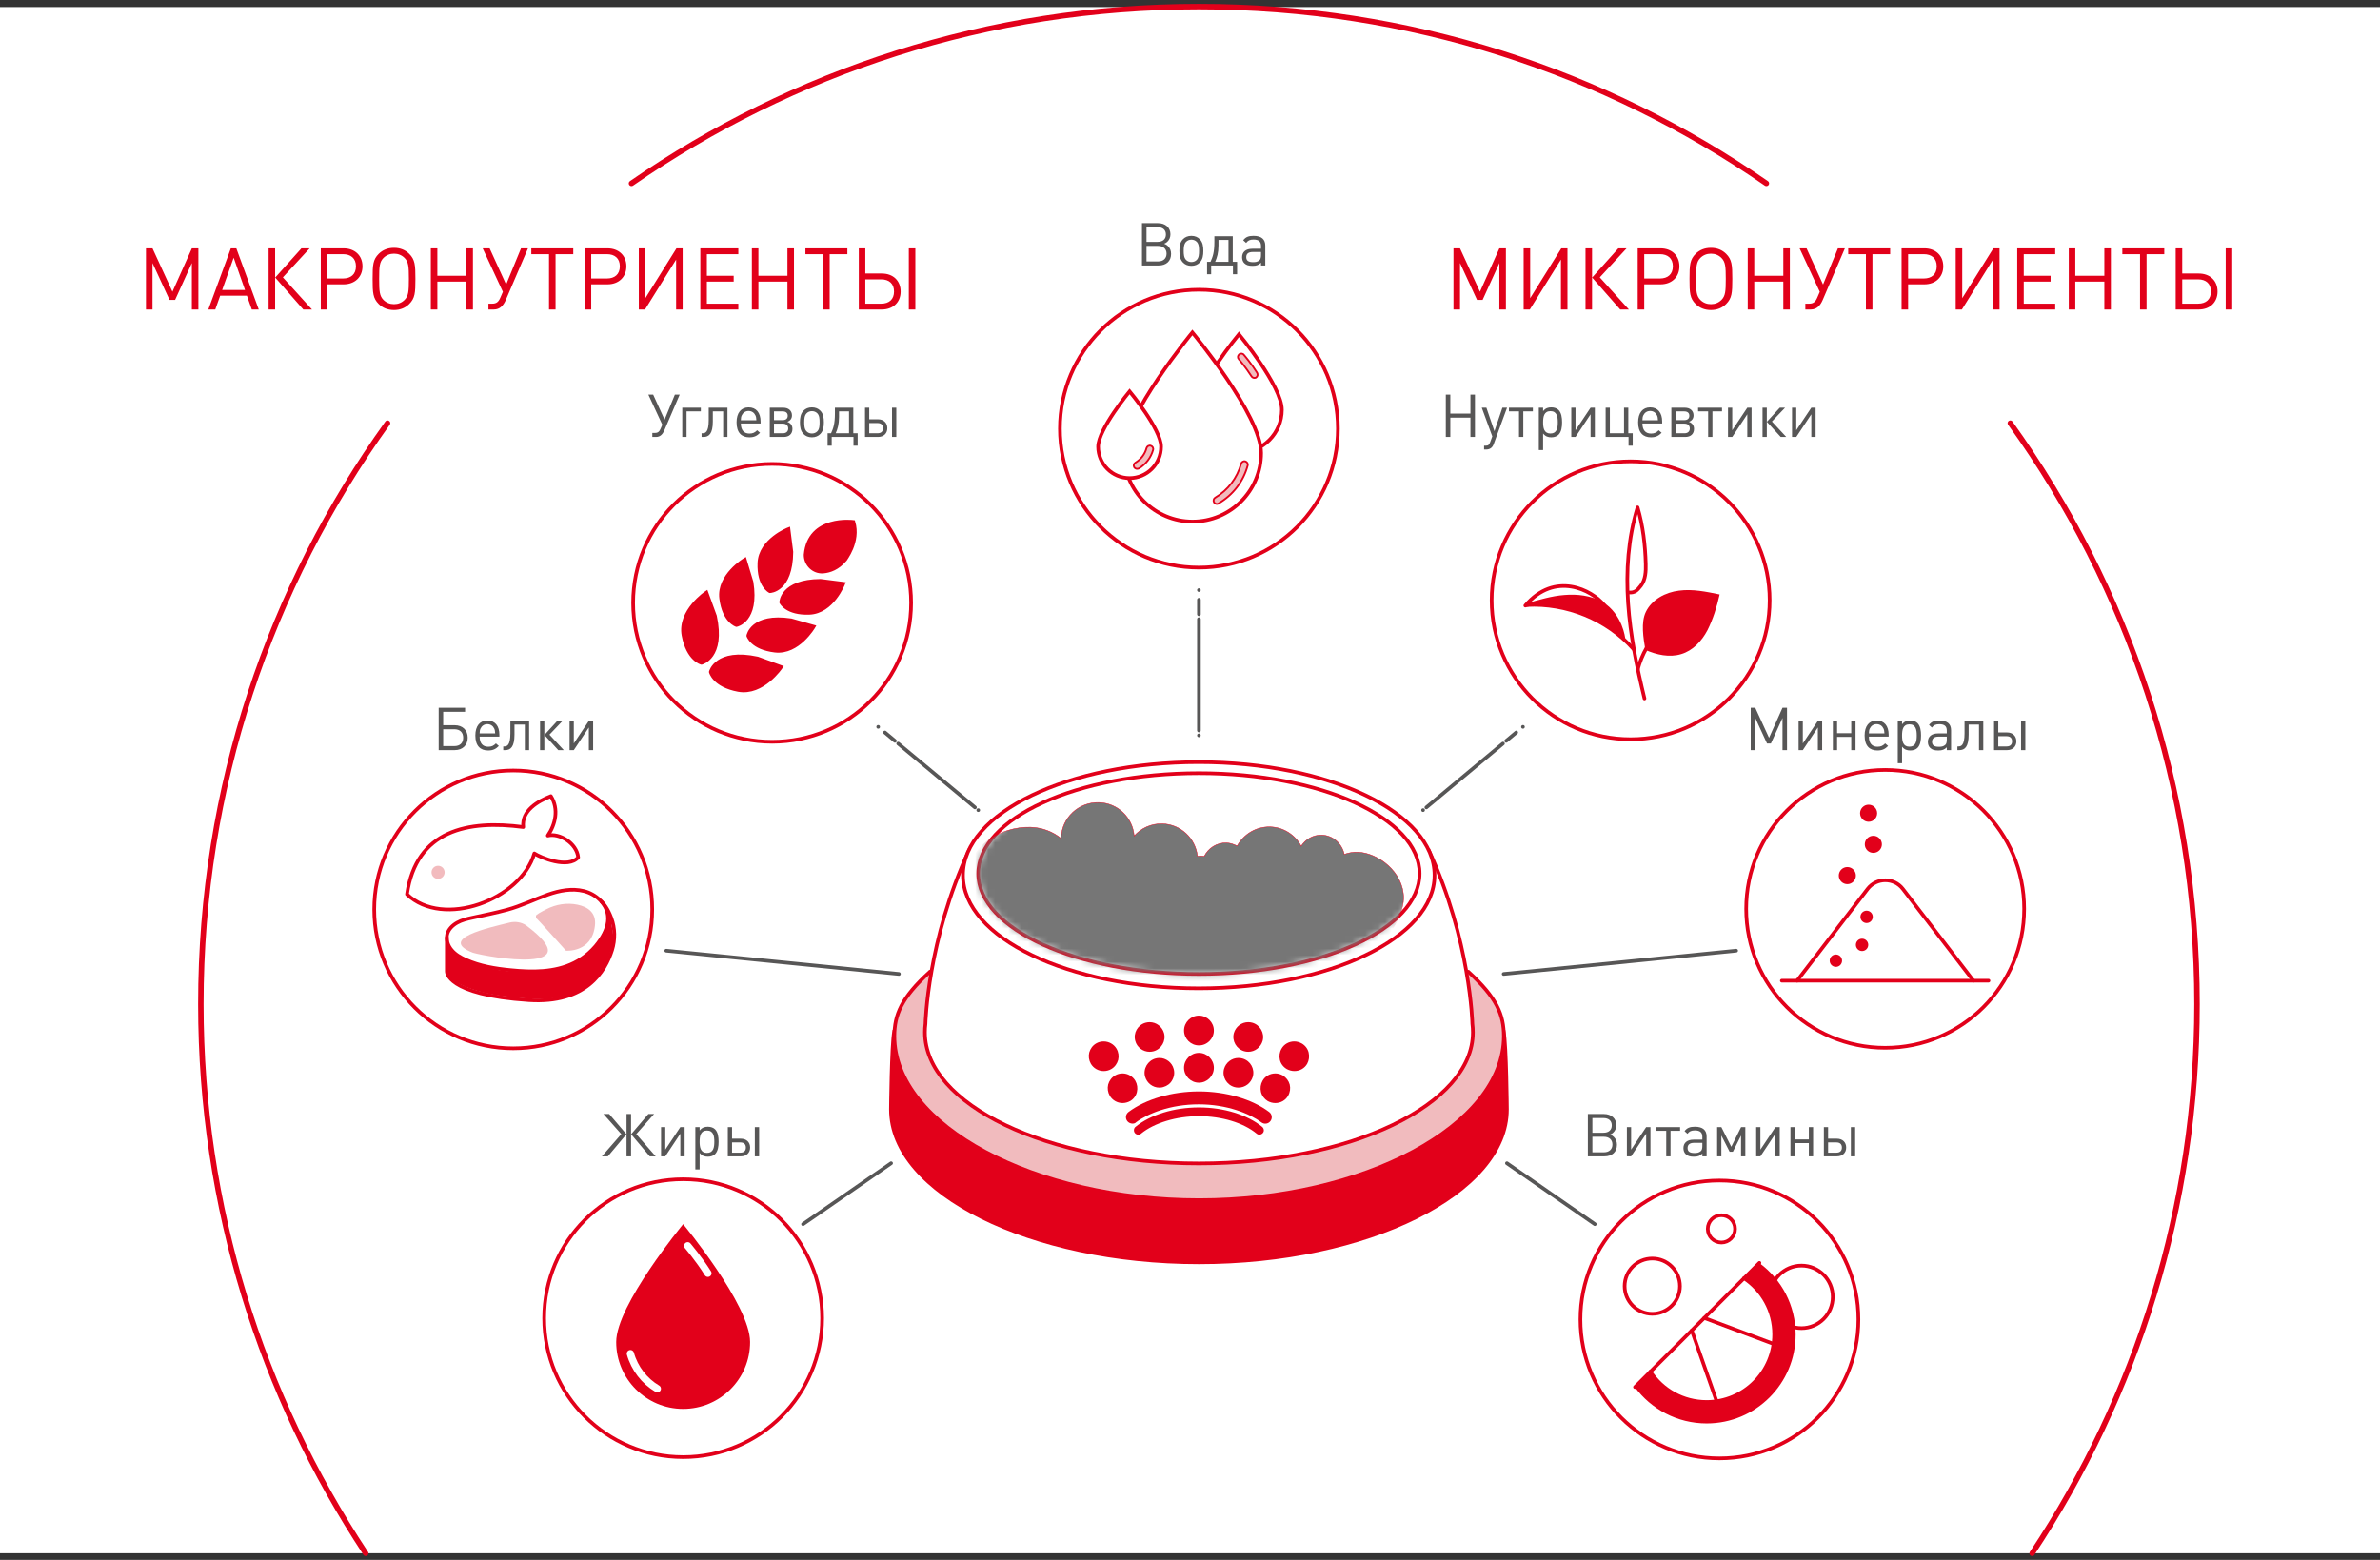
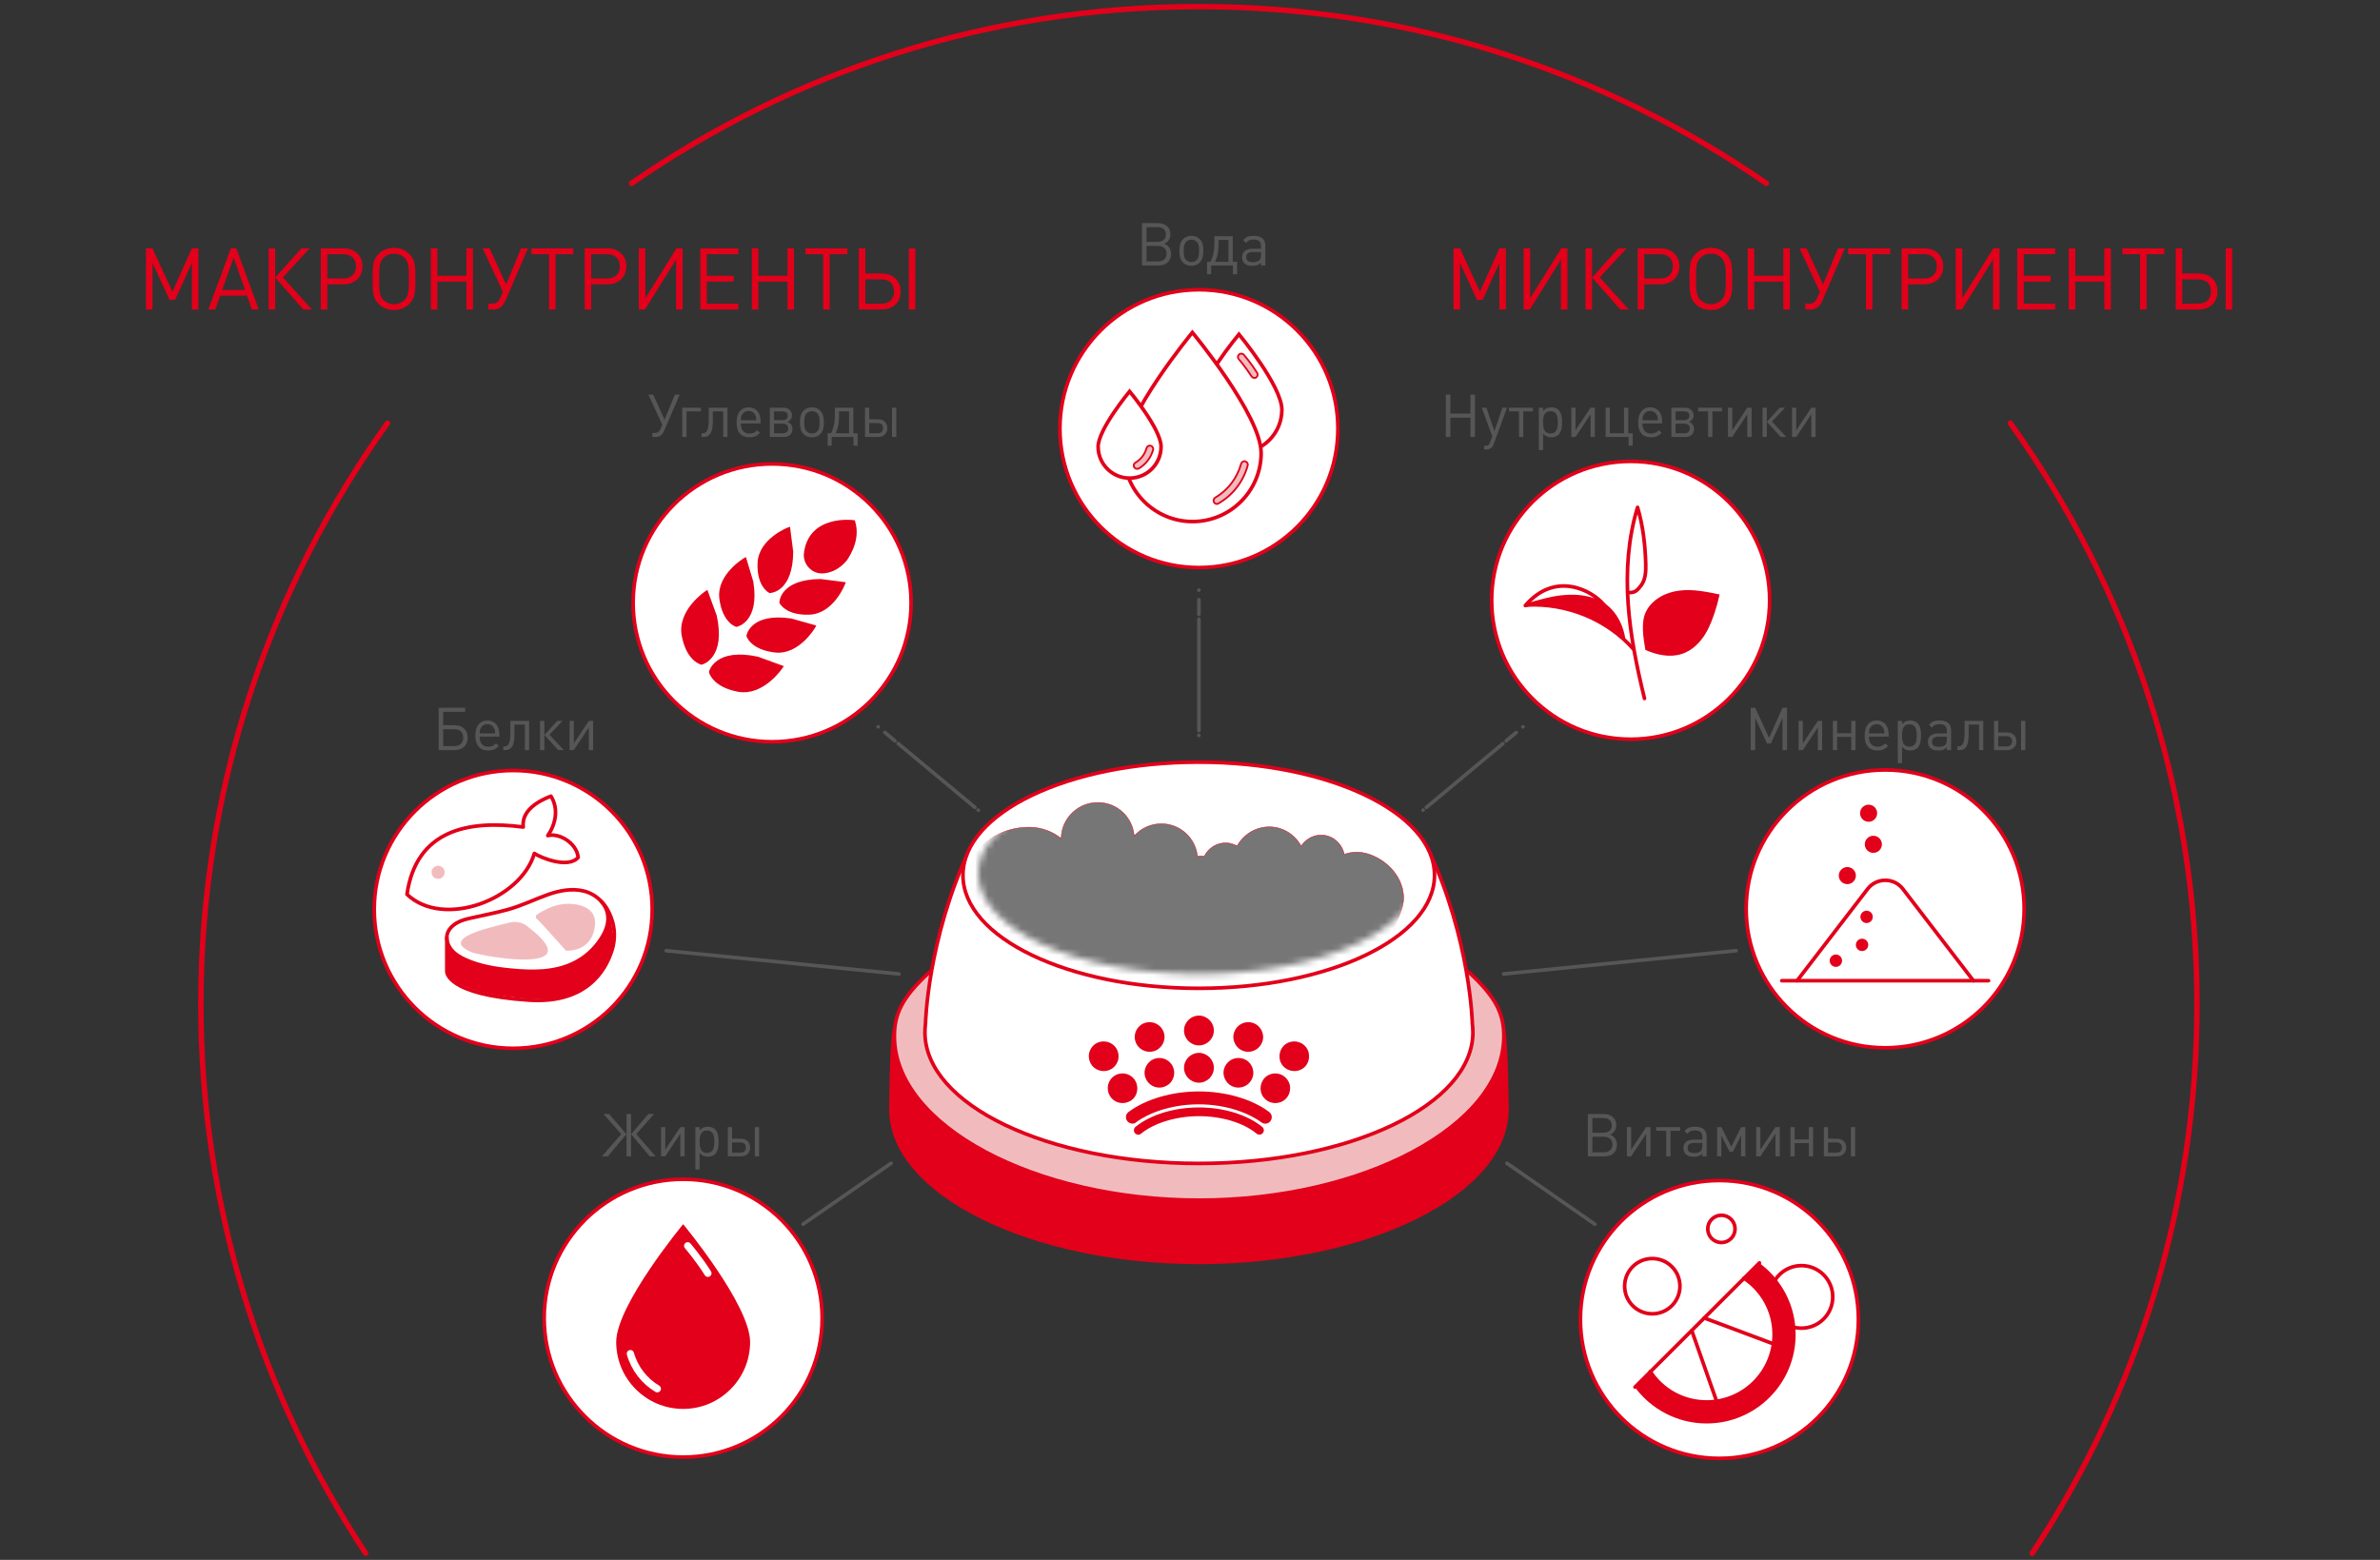
<svg xmlns="http://www.w3.org/2000/svg" width="360" height="236" viewBox="0 0 360 236" fill="none">
  <rect x="0" y="0" width="360" height="236" fill="#333333" stroke="none" />
-   <rect y="1.067" width="360" height="233.926" fill="white" />
  <path d="M181.349 85.869C192.96 85.869 202.373 76.459 202.373 64.851C202.373 53.243 192.96 43.834 181.349 43.834C169.737 43.834 160.324 53.243 160.324 64.851C160.324 76.459 169.737 85.869 181.349 85.869Z" fill="white" stroke="#E2001A" stroke-width="0.55" stroke-miterlimit="10" />
  <path d="M193.897 61.99C193.897 65.566 191.008 68.482 187.403 68.482C183.798 68.482 180.908 65.593 180.908 61.99C180.908 58.386 187.403 50.573 187.403 50.573C187.403 50.573 193.897 58.413 193.897 61.99Z" fill="white" stroke="#E2001A" stroke-width="0.55" stroke-miterlimit="10" />
  <path d="M184.927 66.501C183.661 65.759 182.725 64.548 182.312 63.118" stroke="white" stroke-width="0.069" stroke-miterlimit="10" stroke-linecap="round" />
  <path d="M189.742 57.175C189.576 57.175 189.411 57.093 189.301 56.928C188.476 55.635 187.402 54.342 187.375 54.342C187.182 54.122 187.21 53.819 187.43 53.626C187.65 53.434 187.98 53.461 188.145 53.681C188.2 53.736 189.301 55.029 190.154 56.405C190.292 56.653 190.237 56.955 189.989 57.12C189.934 57.148 189.824 57.175 189.742 57.175Z" fill="#F2BBBE" stroke="#E2001A" stroke-width="0.275" stroke-miterlimit="10" />
  <path d="M170.012 68.537C170.012 74.259 174.662 78.909 180.386 78.909C186.11 78.909 190.761 74.259 190.761 68.537C190.761 62.815 180.359 50.298 180.359 50.298C180.359 50.298 170.012 62.815 170.012 68.537Z" fill="white" stroke="white" stroke-width="0.275" stroke-miterlimit="10" />
  <path d="M170.012 68.537C170.012 74.259 174.662 78.909 180.386 78.909C186.11 78.909 190.761 74.259 190.761 68.537C190.761 62.815 180.359 50.298 180.359 50.298C180.359 50.298 170.012 62.815 170.012 68.537Z" fill="white" stroke="#E2001A" stroke-width="0.55" stroke-miterlimit="10" />
  <path d="M184.072 76.241C183.907 76.241 183.742 76.158 183.632 75.993C183.494 75.746 183.577 75.443 183.797 75.305C185.751 74.15 187.127 72.334 187.732 70.161C187.815 69.886 188.09 69.721 188.365 69.803C188.64 69.886 188.805 70.161 188.723 70.436C188.062 72.857 186.494 74.893 184.32 76.158C184.265 76.213 184.155 76.241 184.072 76.241Z" fill="#F2BBBE" stroke="#E2001A" stroke-width="0.275" stroke-miterlimit="10" />
-   <path d="M166.104 67.576C166.104 70.189 168.222 72.335 170.864 72.335C173.479 72.335 175.625 70.216 175.625 67.576C175.625 64.934 170.864 59.212 170.864 59.212C170.864 59.212 166.104 64.962 166.104 67.576Z" fill="white" stroke="white" stroke-width="0.275" stroke-miterlimit="10" />
  <path d="M166.104 67.576C166.104 70.189 168.222 72.335 170.864 72.335C173.479 72.335 175.625 70.216 175.625 67.576C175.625 64.934 170.864 59.212 170.864 59.212C170.864 59.212 166.104 64.962 166.104 67.576Z" fill="white" stroke="#E2001A" stroke-width="0.55" stroke-miterlimit="10" />
  <path d="M171.993 70.931C171.828 70.931 171.663 70.849 171.553 70.684C171.415 70.436 171.498 70.134 171.745 69.996C172.571 69.501 173.176 68.731 173.424 67.795C173.506 67.52 173.782 67.355 174.057 67.438C174.332 67.52 174.497 67.795 174.415 68.07C174.084 69.253 173.314 70.244 172.268 70.876C172.186 70.904 172.103 70.931 171.993 70.931Z" fill="#F2BBBE" stroke="#E2001A" stroke-width="0.275" stroke-miterlimit="10" />
  <path d="M116.792 112.224C128.403 112.224 137.816 102.814 137.816 91.206C137.816 79.598 128.403 70.188 116.792 70.188C105.18 70.188 95.768 79.598 95.768 91.206C95.768 102.814 105.18 112.224 116.792 112.224Z" fill="white" stroke="#E2001A" stroke-width="0.55" stroke-miterlimit="10" />
  <path d="M106.857 89.664C106.857 89.664 102.701 92.443 103.389 96.129C104.077 99.816 106.114 100.283 106.114 100.283C106.114 100.283 109.499 99.458 108.15 93.213L106.857 89.664Z" fill="#E2001A" stroke="#E2001A" stroke-width="0.55" stroke-miterlimit="10" />
  <path d="M112.662 84.685C112.662 84.685 108.644 87.079 109.084 90.545C109.525 94.011 111.396 94.561 111.396 94.561C111.396 94.561 114.616 93.956 113.68 88.069L112.662 84.685Z" fill="#E2001A" stroke="#E2001A" stroke-width="0.55" stroke-miterlimit="10" />
  <path d="M119.268 80.064C119.268 80.064 115.003 81.715 114.865 85.181C114.728 88.62 116.461 89.445 116.461 89.445C116.461 89.445 119.653 89.39 119.708 83.503L119.268 80.064Z" fill="#E2001A" stroke="#E2001A" stroke-width="0.55" stroke-miterlimit="10" />
  <path d="M118.138 100.917C118.138 100.917 115.358 105.071 111.671 104.383C107.983 103.696 107.516 101.66 107.516 101.66C107.516 101.66 108.341 98.276 114.588 99.624L118.138 100.917Z" fill="#E2001A" stroke="#E2001A" stroke-width="0.55" stroke-miterlimit="10" />
  <path d="M123.065 94.81C123.065 94.81 120.726 98.854 117.231 98.442C113.736 98.029 113.186 96.186 113.186 96.186C113.186 96.186 113.736 92.967 119.652 93.847L123.065 94.81Z" fill="#E2001A" stroke="#E2001A" stroke-width="0.55" stroke-miterlimit="10" />
  <path d="M127.55 88.316C127.55 88.316 125.899 92.581 122.431 92.718C118.992 92.856 118.166 91.122 118.166 91.122C118.166 91.122 118.221 87.931 124.11 87.876L127.55 88.316Z" fill="#E2001A" stroke="#E2001A" stroke-width="0.55" stroke-miterlimit="10" />
  <path d="M129.091 78.964C129.091 78.964 122.376 78.056 121.854 83.943C121.854 85.401 123.064 86.584 124.523 86.474C125.541 86.391 126.724 85.951 127.798 84.713C127.798 84.686 129.999 81.962 129.091 78.964Z" fill="#E2001A" stroke="#E2001A" stroke-width="0.55" stroke-miterlimit="10" />
  <path d="M246.653 111.838C258.265 111.838 267.678 102.428 267.678 90.82C267.678 79.212 258.265 69.802 246.653 69.802C235.042 69.802 225.629 79.212 225.629 90.82C225.629 102.428 235.042 111.838 246.653 111.838Z" fill="white" stroke="#E2001A" stroke-width="0.55" stroke-miterlimit="10" />
  <path d="M248.745 105.675C247.589 100.943 246.598 96.129 246.268 91.26C245.938 86.39 246.268 81.438 247.699 76.762C248.525 79.568 248.855 82.429 248.937 85.345C248.965 86.473 248.91 87.683 248.222 88.591C247.644 89.334 247.286 89.719 246.351 89.636" stroke="#E2001A" stroke-width="0.55" stroke-miterlimit="10" stroke-linecap="round" stroke-linejoin="round" />
  <path d="M248.882 98.33C248.58 96.541 248.167 94.176 248.965 92.552C249.873 90.682 251.937 89.609 253.973 89.361C256.01 89.086 258.101 89.526 260.11 89.939C259.725 91.727 259.092 93.735 258.266 95.359C257.413 96.982 256.065 98.44 254.303 98.962C252.515 99.513 250.588 99.072 248.882 98.33Z" fill="#E2001A" />
-   <path d="M247.727 101.273C248.937 96.761 252.57 92.745 257 91.232" stroke="#E2001A" stroke-width="0.55" stroke-miterlimit="10" stroke-linecap="round" stroke-linejoin="round" />
  <path d="M254.113 95.771C252.847 95.303 251.361 95.496 250.232 96.266" stroke="#E2001A" stroke-width="0.55" stroke-miterlimit="10" stroke-linecap="round" stroke-linejoin="round" />
  <path d="M245.554 96.596C245.554 96.596 245.196 93.102 242.252 91.287C240.545 90.379 238.564 90.131 236.665 90.296C234.739 90.434 232.84 91.039 230.969 91.534C230.941 91.507 238.784 90.351 245.554 96.596Z" fill="#E2001A" />
  <path d="M245.554 96.596C245.554 96.596 245.196 93.102 242.251 91.287C240.545 90.379 238.564 90.131 236.665 90.296C234.739 90.434 232.84 91.039 230.969 91.534" stroke="#E2001A" stroke-width="0.55" stroke-miterlimit="10" stroke-linecap="round" stroke-linejoin="round" />
  <path d="M230.914 91.534C236.968 91.204 243.077 93.68 247.095 98.219" stroke="#E2001A" stroke-width="0.55" stroke-miterlimit="10" stroke-linecap="round" stroke-linejoin="round" />
  <path d="M230.721 91.617C235.206 86.362 240.793 89.251 242.636 91.534" stroke="#E2001A" stroke-width="0.55" stroke-miterlimit="10" stroke-linecap="round" stroke-linejoin="round" />
  <path d="M260.081 220.64C271.692 220.64 281.105 211.23 281.105 199.622C281.105 188.015 271.692 178.605 260.081 178.605C248.47 178.605 239.057 188.015 239.057 199.622C239.057 211.23 248.47 220.64 260.081 220.64Z" fill="white" stroke="#E2001A" stroke-width="0.55" stroke-miterlimit="10" />
  <path d="M272.491 200.942C275.105 200.942 277.224 198.824 277.224 196.211C277.224 193.597 275.105 191.479 272.491 191.479C269.877 191.479 267.758 193.597 267.758 196.211C267.758 198.824 269.877 200.942 272.491 200.942Z" stroke="#E2001A" stroke-width="0.55" stroke-miterlimit="10" stroke-linecap="round" stroke-linejoin="round" />
  <path d="M266.134 191.095L263.794 193.406C266.546 195.249 268.363 198.357 268.363 201.906C268.363 207.546 263.794 212.14 258.153 212.14C254.576 212.14 251.439 210.297 249.622 207.546L247.283 209.857C249.732 213.185 253.695 215.359 258.153 215.359C265.583 215.359 271.61 209.334 271.61 201.906C271.61 197.477 269.463 193.543 266.134 191.095Z" fill="#E2001A" />
  <path d="M249.621 207.519C251.437 210.297 254.574 212.113 258.152 212.113C263.793 212.113 268.361 207.546 268.361 201.879C268.361 198.331 266.545 195.194 263.793 193.379" stroke="#E2001A" stroke-width="0.55" stroke-miterlimit="10" stroke-linecap="round" stroke-linejoin="round" />
  <path d="M255.896 201.302L259.667 212.031" stroke="#E2001A" stroke-width="0.55" stroke-miterlimit="10" stroke-linecap="round" stroke-linejoin="round" />
  <path d="M257.795 199.404L268.004 203.228" stroke="#E2001A" stroke-width="0.55" stroke-miterlimit="10" stroke-linecap="round" stroke-linejoin="round" />
  <path d="M266.133 191.068L247.311 209.858" stroke="#E2001A" stroke-width="0.55" stroke-miterlimit="10" stroke-linecap="round" stroke-linejoin="round" />
  <path d="M249.925 198.77C252.235 198.77 254.108 196.898 254.108 194.588C254.108 192.279 252.235 190.407 249.925 190.407C247.615 190.407 245.742 192.279 245.742 194.588C245.742 196.898 247.615 198.77 249.925 198.77Z" stroke="#E2001A" stroke-width="0.55" stroke-miterlimit="10" stroke-linecap="round" stroke-linejoin="round" />
  <path d="M260.382 187.986C261.522 187.986 262.446 187.062 262.446 185.922C262.446 184.783 261.522 183.859 260.382 183.859C259.242 183.859 258.318 184.783 258.318 185.922C258.318 187.062 259.242 187.986 260.382 187.986Z" stroke="#E2001A" stroke-width="0.55" stroke-miterlimit="10" stroke-linecap="round" stroke-linejoin="round" />
  <path d="M77.632 158.605C89.243 158.605 98.656 149.195 98.656 137.587C98.656 125.98 89.243 116.57 77.632 116.57C66.02 116.57 56.607 125.98 56.607 137.587C56.607 149.195 66.02 158.605 77.632 158.605Z" fill="white" stroke="#E2001A" stroke-width="0.55" stroke-miterlimit="10" />
  <path d="M80.824 129.115C78.787 136.13 67.037 140.531 61.56 135.304C62.964 125.566 70.807 124.025 79.145 125.126C78.87 122.65 81.347 121.219 83.328 120.449C84.566 122.402 84.016 124.74 82.86 126.419C84.594 125.978 87.236 127.546 87.456 129.72C85.915 131.48 81.759 129.747 80.824 129.115Z" fill="white" stroke="#E2001A" stroke-width="0.55" stroke-miterlimit="10" stroke-linecap="round" stroke-linejoin="round" />
  <path d="M67.752 143.255C67.752 143.255 67.697 147.904 67.807 147.876C67.917 147.849 70.284 149.995 76.008 150.682C81.732 151.37 90.483 152.746 92.849 142.127L92.299 138.495C92.299 138.495 90.537 144.135 87.621 145.318C86.988 146.666 73.558 149.224 67.752 143.255Z" fill="#E2001A" />
  <path d="M81.072 138.881C81.237 138.936 85.613 143.832 85.613 143.832C85.613 143.832 89.52 144.162 89.988 140.063C90.236 138 88.805 137.175 87.347 136.872C85.75 136.542 84.099 136.817 82.641 137.56C81.843 137.973 81.072 138.385 81.072 138.55C81.072 138.881 81.072 138.881 81.072 138.881Z" fill="#F1BBBE" />
  <path d="M71.522 144.135C66.211 142.044 73.889 140.366 77.109 139.569C77.962 139.376 78.842 139.513 79.558 139.981C89.547 147.464 74.027 144.878 71.522 144.135Z" fill="#F1BBBE" />
  <path d="M66.266 132.967C66.813 132.967 67.257 132.523 67.257 131.976C67.257 131.429 66.813 130.986 66.266 130.986C65.719 130.986 65.275 131.429 65.275 131.976C65.275 132.523 65.719 132.967 66.266 132.967Z" fill="#F2BBBE" />
  <path d="M71.412 138.853C70.641 139.018 69.843 139.211 69.155 139.596C68.468 139.981 67.835 140.586 67.642 141.357C67.449 142.182 67.752 143.09 68.33 143.75C68.88 144.41 69.651 144.85 70.449 145.208C72.595 146.171 74.934 146.556 77.246 146.776C80.493 147.106 83.933 147.134 86.85 145.676C88.474 144.878 89.877 143.612 90.868 142.099C91.583 141.026 92.106 139.761 91.941 138.496C91.721 136.68 90.097 135.249 88.308 134.809C86.52 134.369 84.648 134.727 82.915 135.332C80.823 136.075 78.842 137.065 76.696 137.643C74.962 138.11 73.173 138.468 71.412 138.853Z" stroke="#E2001A" stroke-width="0.55" stroke-miterlimit="10" />
  <path d="M67.588 141.741V146.968C67.588 146.968 67.368 150.489 80.027 151.314C88.612 151.864 91.557 146.968 92.575 143.749C93.07 142.153 93.043 140.448 92.465 138.88C91.942 137.477 91.419 136.844 90.897 136.321" stroke="#E2001A" stroke-width="0.55" stroke-miterlimit="10" />
  <path d="M285.153 158.523C296.765 158.523 306.178 149.113 306.178 137.505C306.178 125.897 296.765 116.487 285.153 116.487C273.542 116.487 264.129 125.897 264.129 137.505C264.129 149.113 273.542 158.523 285.153 158.523Z" fill="white" stroke="#E2001A" stroke-width="0.55" stroke-miterlimit="10" />
  <path d="M269.521 148.372H300.783" stroke="#E2001A" stroke-width="0.55" stroke-miterlimit="10" stroke-linecap="round" stroke-linejoin="round" />
  <path d="M271.832 148.371L282.509 134.479C283.858 132.746 286.472 132.746 287.82 134.479L298.498 148.371" stroke="#E2001A" stroke-width="0.55" stroke-miterlimit="10" stroke-linecap="round" stroke-linejoin="round" />
  <path d="M282.647 124.328C283.361 124.328 283.94 123.749 283.94 123.035C283.94 122.321 283.361 121.742 282.647 121.742C281.933 121.742 281.354 122.321 281.354 123.035C281.354 123.749 281.933 124.328 282.647 124.328Z" fill="#E2001A" />
  <path d="M283.364 129.032C284.078 129.032 284.657 128.453 284.657 127.739C284.657 127.025 284.078 126.446 283.364 126.446C282.649 126.446 282.07 127.025 282.07 127.739C282.07 128.453 282.649 129.032 283.364 129.032Z" fill="#E2001A" />
  <path d="M279.428 133.764C280.142 133.764 280.722 133.185 280.722 132.471C280.722 131.757 280.142 131.178 279.428 131.178C278.714 131.178 278.135 131.757 278.135 132.471C278.135 133.185 278.714 133.764 279.428 133.764Z" fill="#E2001A" />
  <path d="M282.344 139.65C282.861 139.65 283.279 139.231 283.279 138.715C283.279 138.198 282.861 137.78 282.344 137.78C281.827 137.78 281.408 138.198 281.408 138.715C281.408 139.231 281.827 139.65 282.344 139.65Z" fill="#E2001A" />
  <path d="M281.656 143.887C282.173 143.887 282.592 143.469 282.592 142.952C282.592 142.435 282.173 142.017 281.656 142.017C281.14 142.017 280.721 142.435 280.721 142.952C280.721 143.469 281.14 143.887 281.656 143.887Z" fill="#E2001A" />
  <path d="M277.695 146.281C278.212 146.281 278.631 145.862 278.631 145.346C278.631 144.829 278.212 144.41 277.695 144.41C277.179 144.41 276.76 144.829 276.76 145.346C276.76 145.862 277.179 146.281 277.695 146.281Z" fill="#E2001A" />
  <path d="M103.335 220.448C114.946 220.448 124.359 211.038 124.359 199.43C124.359 187.823 114.946 178.413 103.335 178.413C91.723 178.413 82.311 187.823 82.311 199.43C82.311 211.038 91.723 220.448 103.335 220.448Z" fill="white" stroke="#E2001A" stroke-width="0.55" stroke-miterlimit="10" />
  <path d="M113.461 203.035C113.461 208.619 108.92 213.158 103.334 213.158C97.748 213.158 93.207 208.619 93.207 203.035C93.207 197.45 103.334 185.208 103.334 185.208C103.334 185.208 113.461 197.423 113.461 203.035Z" fill="#E2001A" />
  <path d="M99.426 210.106C97.472 208.95 95.986 207.052 95.353 204.796" stroke="white" stroke-width="1.101" stroke-miterlimit="10" stroke-linecap="round" />
  <path d="M104.021 188.482C104.021 188.482 105.755 190.517 107.076 192.636" stroke="white" stroke-width="1.101" stroke-miterlimit="10" stroke-linecap="round" />
  <path d="M135.257 156.017C134.844 158.273 134.762 167.847 134.762 167.847C134.762 180.501 155.896 190.983 181.351 190.983C206.806 190.983 227.94 180.501 227.94 167.847C227.94 167.847 227.858 158.273 227.445 156.017L217.841 153.542C193.899 147.352 168.775 147.352 144.861 153.542L135.257 156.017Z" fill="#E2001A" stroke="#E2001A" stroke-width="0.55" stroke-miterlimit="10" />
  <path d="M140.651 147.022C136.331 150.956 135.285 153.542 135.285 156.761C135.285 170.296 156.502 181.575 181.379 181.575C206.256 181.575 227.473 170.268 227.473 156.761C227.473 153.542 226.427 150.956 222.107 147.022H140.651Z" fill="#F1BBBE" stroke="#E2001A" stroke-width="0.55" stroke-miterlimit="10" />
  <path d="M216.106 128.62C222.435 142.21 222.71 154.892 222.71 154.892C222.765 155.305 222.793 155.745 222.793 156.185C222.793 167.134 204.245 176.02 181.349 176.02C158.454 176.02 139.906 167.134 139.906 156.185C139.906 155.745 139.934 155.332 139.989 154.892C139.989 154.892 140.264 142.238 146.593 128.62H216.106Z" fill="white" stroke="#E2001A" stroke-width="0.55" stroke-miterlimit="10" />
  <path d="M181.322 149.527C201.019 149.527 216.987 141.866 216.987 132.415C216.987 122.965 201.019 115.304 181.322 115.304C161.626 115.304 145.658 122.965 145.658 132.415C145.658 141.866 161.626 149.527 181.322 149.527Z" fill="white" stroke="#E2001A" stroke-width="0.55" stroke-miterlimit="10" />
-   <path d="M181.351 147.353C199.786 147.353 214.731 140.554 214.731 132.168C214.731 123.781 199.786 116.982 181.351 116.982C162.916 116.982 147.971 123.781 147.971 132.168C147.971 140.554 162.916 147.353 181.351 147.353Z" fill="white" stroke="#E2001A" stroke-width="0.55" stroke-miterlimit="10" />
  <path d="M171.308 169.996C171.006 169.996 170.703 169.858 170.51 169.611C170.18 169.17 170.263 168.565 170.703 168.235C173.317 166.282 177.28 165.126 181.353 165.126C185.398 165.126 189.388 166.282 191.975 168.235C192.415 168.565 192.498 169.17 192.168 169.611C191.837 170.051 191.232 170.133 190.792 169.803C189.031 168.483 185.618 167.08 181.325 167.08C177.005 167.08 173.593 168.483 171.831 169.803C171.721 169.941 171.501 169.996 171.308 169.996Z" fill="#E2001A" />
  <path d="M172.189 171.674C171.997 171.674 171.804 171.591 171.666 171.426C171.446 171.151 171.474 170.711 171.749 170.491C174.005 168.648 177.583 167.547 181.353 167.547C185.095 167.547 188.673 168.648 190.929 170.491C191.205 170.738 191.26 171.151 191.012 171.426C190.764 171.701 190.352 171.756 190.076 171.509C188.067 169.858 184.793 168.868 181.353 168.868C177.941 168.868 174.583 169.886 172.602 171.509C172.492 171.619 172.354 171.674 172.189 171.674Z" fill="#E2001A" />
  <path d="M166.932 157.56C166.519 157.56 166.134 157.67 165.804 157.863C165.281 158.165 164.923 158.66 164.758 159.238C164.62 159.816 164.703 160.421 165.006 160.944C165.391 161.604 166.134 162.044 166.932 162.044H166.959C167.372 162.044 167.757 161.934 168.088 161.742C168.61 161.439 168.968 160.944 169.133 160.366C169.271 159.788 169.188 159.183 168.886 158.66C168.473 157.973 167.73 157.56 166.932 157.56Z" fill="#E2001A" />
  <path d="M181.352 159.292C180.114 159.292 179.096 160.31 179.096 161.548C179.096 162.786 180.114 163.804 181.352 163.804C182.591 163.804 183.609 162.786 183.609 161.548C183.609 160.31 182.591 159.292 181.352 159.292Z" fill="#E2001A" />
  <path d="M181.352 153.653C180.114 153.653 179.096 154.671 179.096 155.909C179.096 157.147 180.114 158.164 181.352 158.164C182.591 158.164 183.609 157.147 183.609 155.909C183.609 154.671 182.591 153.653 181.352 153.653Z" fill="#E2001A" />
  <path d="M175.382 160.062C175.189 160.062 174.969 160.09 174.776 160.145C173.593 160.475 172.877 161.713 173.208 162.896C173.483 163.859 174.363 164.546 175.354 164.546H175.409C175.602 164.546 175.794 164.519 175.959 164.464C176.537 164.299 177.033 163.941 177.308 163.418C177.611 162.896 177.693 162.29 177.528 161.713C177.28 160.75 176.372 160.062 175.382 160.062Z" fill="#E2001A" />
  <path d="M169.795 162.401C169.382 162.401 168.997 162.511 168.667 162.703C168.144 163.006 167.786 163.501 167.621 164.079C167.484 164.657 167.566 165.262 167.869 165.785C168.254 166.445 168.997 166.885 169.795 166.885C170.208 166.885 170.593 166.775 170.951 166.582C171.474 166.28 171.832 165.785 171.969 165.207C172.107 164.629 172.024 164.024 171.721 163.501C171.336 162.841 170.593 162.401 169.795 162.401Z" fill="#E2001A" />
  <path d="M187.93 160.145C187.738 160.09 187.545 160.062 187.325 160.062C186.307 160.062 185.426 160.75 185.151 161.713C184.821 162.896 185.536 164.134 186.72 164.464C186.912 164.519 187.105 164.546 187.325 164.546C188.343 164.546 189.224 163.859 189.499 162.896C189.829 161.713 189.141 160.475 187.93 160.145Z" fill="#E2001A" />
  <path d="M189.417 154.726C189.224 154.671 189.031 154.644 188.811 154.644C187.793 154.644 186.912 155.331 186.637 156.294C186.307 157.477 187.023 158.715 188.206 159.045C188.398 159.1 188.591 159.128 188.811 159.128C189.829 159.128 190.71 158.44 190.985 157.477C191.315 156.294 190.6 155.056 189.417 154.726Z" fill="#E2001A" />
  <path d="M194.039 162.703C193.681 162.511 193.296 162.401 192.91 162.401C192.112 162.401 191.369 162.813 190.984 163.501C190.681 164.024 190.599 164.629 190.736 165.207C190.874 165.785 191.259 166.28 191.755 166.582C192.112 166.775 192.498 166.885 192.91 166.885C193.708 166.885 194.451 166.472 194.837 165.785C195.139 165.262 195.222 164.657 195.084 164.079C194.919 163.501 194.561 163.034 194.039 162.703Z" fill="#E2001A" />
  <path d="M197.946 159.237C197.808 158.659 197.423 158.164 196.9 157.862C196.542 157.669 196.157 157.559 195.772 157.559C194.974 157.559 194.231 157.972 193.845 158.659C193.543 159.182 193.46 159.787 193.598 160.365C193.735 160.943 194.121 161.438 194.643 161.741C195.001 161.933 195.386 162.043 195.799 162.043C196.597 162.043 197.34 161.63 197.726 160.943C198.001 160.448 198.083 159.842 197.946 159.237Z" fill="#E2001A" />
  <path d="M173.895 159.128C174.088 159.128 174.308 159.1 174.501 159.045C175.684 158.715 176.399 157.477 176.069 156.294C175.794 155.331 174.913 154.644 173.895 154.644C173.703 154.644 173.482 154.671 173.29 154.726C172.079 155.056 171.391 156.294 171.721 157.477C171.969 158.44 172.877 159.128 173.895 159.128Z" fill="#E2001A" />
  <circle cx="181.349" cy="89.279" r="0.275" fill="#575656" />
  <path d="M181.35 90.737V92.938" stroke="#575656" stroke-width="0.55" stroke-linecap="round" stroke-linejoin="round" />
  <path d="M181.35 93.68V110.517" stroke="#575656" stroke-width="0.55" stroke-linecap="round" stroke-linejoin="round" />
  <ellipse cx="181.349" cy="111.26" rx="0.275" ry="0.275" fill="#575656" />
  <circle cx="132.834" cy="109.967" r="0.275" fill="#575656" />
  <path d="M133.854 110.82L135.367 112.085" stroke="#575656" stroke-width="0.55" stroke-linecap="round" stroke-linejoin="round" />
  <path d="M135.861 112.498L147.474 122.154" stroke="#575656" stroke-width="0.55" stroke-linecap="round" stroke-linejoin="round" />
  <ellipse cx="147.969" cy="122.567" rx="0.275" ry="0.275" fill="#575656" />
  <circle cx="230.363" cy="109.967" r="0.275" fill="#575656" />
  <path d="M229.344 110.82L227.83 112.085" stroke="#575656" stroke-width="0.55" stroke-linecap="round" stroke-linejoin="round" />
  <path d="M227.335 112.498L215.75 122.154" stroke="#575656" stroke-width="0.55" stroke-linecap="round" stroke-linejoin="round" />
  <ellipse cx="215.254" cy="122.566" rx="0.275" ry="0.275" fill="#575656" />
  <mask id="mask0_755_757" style="mask-type:luminance" maskUnits="userSpaceOnUse" x="147" y="117" width="68" height="31">
    <path d="M181.351 147.354C162.913 147.354 147.971 140.559 147.971 132.169C147.971 129.033 150.062 126.117 153.667 123.696C159.666 119.652 169.821 117.011 181.351 117.011C199.788 117.011 214.731 123.806 214.731 132.196C214.731 140.559 199.788 147.354 181.351 147.354Z" fill="white" />
  </mask>
  <g mask="url(#mask0_755_757)">
    <path d="M205.373 128.922C204.658 128.894 203.97 129.032 203.337 129.252C202.979 127.629 201.631 126.391 199.924 126.336C198.604 126.308 197.475 126.996 196.815 128.014C195.907 126.336 194.173 125.153 192.137 125.098C189.99 125.043 188.119 126.226 187.128 127.987C186.633 127.739 186.11 127.546 185.532 127.519C184.046 127.464 182.78 128.317 182.147 129.555C181.982 129.527 181.817 129.5 181.652 129.5C181.487 129.5 181.322 129.527 181.129 129.527C180.827 126.831 178.597 124.713 175.818 124.63C174.112 124.575 172.598 125.318 171.553 126.473C171.333 123.695 169.076 121.494 166.214 121.412C163.159 121.329 160.6 123.722 160.518 126.776C160.518 126.804 160.518 126.831 160.518 126.859C159.252 125.841 157.656 125.208 155.895 125.153C151.574 125.015 145.355 127.821 145.878 136.047C145.3 141.632 150.088 148.234 154.409 148.371C156.087 148.427 162.692 153.021 166.324 153.131C169.489 153.213 177.304 152.608 180.139 152.691C183.248 152.773 190.623 150.93 192.825 150.985C196.237 151.095 204.107 144.465 205.538 144.52C208.593 144.603 212.308 138.936 212.308 135.882C212.308 131.893 208.428 129.032 205.373 128.922Z" fill="#767676" stroke="#E2001A" stroke-width="0.069" stroke-miterlimit="10" />
  </g>
  <path d="M135.972 147.353L100.775 143.832" stroke="#575656" stroke-width="0.55" stroke-miterlimit="10" stroke-linecap="round" stroke-linejoin="round" />
  <path d="M227.443 147.353L262.612 143.832" stroke="#575656" stroke-width="0.55" stroke-miterlimit="10" stroke-linecap="round" stroke-linejoin="round" />
  <path d="M134.788 175.991L121.469 185.207" stroke="#575656" stroke-width="0.55" stroke-miterlimit="10" stroke-linecap="round" stroke-linejoin="round" />
  <path d="M227.939 175.991L241.231 185.207" stroke="#575656" stroke-width="0.55" stroke-miterlimit="10" stroke-linecap="round" stroke-linejoin="round" />
  <path d="M55.315 235C39.574 211.176 30.383 182.621 30.383 151.92C30.383 119.128 40.84 88.784 58.617 64.025" stroke="#E2001A" stroke-width="0.826" stroke-miterlimit="10" stroke-linecap="round" stroke-linejoin="round" />
  <path d="M304.084 64.025C321.861 88.784 332.318 119.128 332.318 151.92C332.318 182.621 323.154 211.176 307.386 235" stroke="#E2001A" stroke-width="0.826" stroke-miterlimit="10" stroke-linecap="round" stroke-linejoin="round" />
  <path d="M95.519 27.74C119.901 10.876 149.456 1 181.35 1C213.245 1 242.8 10.876 267.181 27.74" stroke="#E2001A" stroke-width="0.826" stroke-miterlimit="10" stroke-linecap="round" stroke-linejoin="round" />
  <path d="M177.139 38.41C177.139 39.499 176.419 40.165 175.231 40.165H172.738V33.757H175.15C176.284 33.757 177.04 34.432 177.04 35.44C177.04 35.899 176.878 36.286 176.572 36.574C176.437 36.709 176.338 36.763 176.095 36.871C176.392 36.997 176.509 37.069 176.662 37.222C176.977 37.528 177.139 37.924 177.139 38.41ZM176.356 35.476C176.356 34.783 175.888 34.369 175.096 34.369H173.422V36.592H175.096C175.888 36.592 176.356 36.178 176.356 35.476ZM176.455 38.374C176.455 37.654 175.96 37.204 175.168 37.204H173.422V39.553H175.168C175.96 39.553 176.455 39.094 176.455 38.374ZM182.017 37.951C182.017 38.635 181.927 39.256 181.477 39.715C181.171 40.03 180.748 40.219 180.208 40.219C179.668 40.219 179.245 40.03 178.939 39.715C178.489 39.256 178.399 38.635 178.399 37.951C178.399 37.267 178.489 36.637 178.939 36.187C179.245 35.872 179.668 35.683 180.208 35.683C180.748 35.683 181.171 35.872 181.477 36.187C181.927 36.637 182.017 37.267 182.017 37.951ZM181.369 37.951C181.369 37.447 181.342 36.907 181.018 36.583C180.802 36.367 180.523 36.259 180.208 36.259C179.893 36.259 179.623 36.367 179.407 36.583C179.083 36.907 179.047 37.447 179.047 37.951C179.047 38.446 179.074 38.986 179.407 39.319C179.623 39.535 179.893 39.643 180.208 39.643C180.523 39.643 180.802 39.535 181.018 39.319C181.342 38.986 181.369 38.446 181.369 37.951ZM187.126 41.488H186.496V40.165H183.202V41.488H182.581V39.607H183.103C183.436 38.869 183.688 38.194 183.688 36.583V35.737H186.469V39.607H187.126V41.488ZM185.821 39.607V36.295H184.309V37.132C184.3 38.302 184.093 38.95 183.805 39.607H185.821ZM191.389 40.165H190.741V39.742C190.39 40.093 190.057 40.219 189.463 40.219C188.851 40.219 188.518 40.111 188.212 39.814C187.987 39.598 187.879 39.265 187.879 38.914C187.879 38.131 188.428 37.636 189.418 37.636H190.741V37.213C190.741 36.574 190.426 36.241 189.607 36.241C189.049 36.241 188.761 36.385 188.491 36.754L188.05 36.349C188.437 35.836 188.887 35.683 189.616 35.683C190.813 35.683 191.389 36.205 191.389 37.159V40.165ZM190.741 38.599V38.122H189.508C188.842 38.122 188.509 38.383 188.509 38.905C188.509 39.418 188.824 39.661 189.535 39.661C189.904 39.661 190.228 39.625 190.516 39.364C190.669 39.22 190.741 38.968 190.741 38.599Z" fill="#575656" />
  <path d="M102.811 59.702L100.489 65.111C100.237 65.696 99.868 66.11 99.229 66.11H98.671V65.498H99.076C99.517 65.498 99.733 65.3 99.922 64.859L100.183 64.256L98.068 59.702H98.797L100.525 63.491L102.082 59.702H102.811ZM106.009 62.24H103.849V66.11H103.201V61.682H106.009V62.24ZM110.036 66.11H109.388V62.24H107.822V63.77C107.822 65.624 107.228 66.11 106.418 66.11H106.121V65.552H106.265C106.661 65.552 107.201 65.426 107.201 63.581V61.682H110.036V66.11ZM115.048 64.067H112.06C112.06 65.039 112.51 65.597 113.365 65.597C113.878 65.597 114.175 65.444 114.526 65.093L114.967 65.48C114.517 65.93 114.094 66.164 113.347 66.164C112.168 66.164 111.412 65.462 111.412 63.896C111.412 62.456 112.105 61.628 113.23 61.628C114.382 61.628 115.048 62.447 115.048 63.779V64.067ZM114.409 63.581C114.382 63.221 114.373 63.077 114.265 62.843C114.076 62.438 113.707 62.177 113.23 62.177C112.753 62.177 112.384 62.438 112.195 62.843C112.087 63.077 112.078 63.221 112.06 63.581H114.409ZM119.866 64.886C119.866 65.642 119.371 66.11 118.543 66.11H116.437V61.682H118.489C119.272 61.682 119.794 62.141 119.794 62.843C119.794 63.32 119.542 63.653 119.092 63.815C119.569 63.995 119.866 64.346 119.866 64.886ZM119.155 62.897C119.155 62.474 118.876 62.24 118.372 62.24H117.076V63.563H118.372C118.885 63.563 119.155 63.32 119.155 62.897ZM119.227 64.823C119.227 64.382 118.93 64.094 118.426 64.094H117.076V65.552H118.426C118.93 65.552 119.227 65.264 119.227 64.823ZM124.619 63.896C124.619 64.58 124.529 65.201 124.079 65.66C123.773 65.975 123.35 66.164 122.81 66.164C122.27 66.164 121.847 65.975 121.541 65.66C121.091 65.201 121.001 64.58 121.001 63.896C121.001 63.212 121.091 62.582 121.541 62.132C121.847 61.817 122.27 61.628 122.81 61.628C123.35 61.628 123.773 61.817 124.079 62.132C124.529 62.582 124.619 63.212 124.619 63.896ZM123.971 63.896C123.971 63.392 123.944 62.852 123.62 62.528C123.404 62.312 123.125 62.204 122.81 62.204C122.495 62.204 122.225 62.312 122.009 62.528C121.685 62.852 121.649 63.392 121.649 63.896C121.649 64.391 121.676 64.931 122.009 65.264C122.225 65.48 122.495 65.588 122.81 65.588C123.125 65.588 123.404 65.48 123.62 65.264C123.944 64.931 123.971 64.391 123.971 63.896ZM129.729 67.433H129.099V66.11H125.805V67.433H125.184V65.552H125.706C126.039 64.814 126.291 64.139 126.291 62.528V61.682H129.072V65.552H129.729V67.433ZM128.424 65.552V62.24H126.912V63.077C126.903 64.247 126.696 64.895 126.408 65.552H128.424ZM135.576 66.11H134.928V61.682H135.576V66.11ZM134.217 64.778C134.217 65.579 133.659 66.11 132.813 66.11H130.842V61.682H131.481V63.437H132.813C133.659 63.437 134.217 63.968 134.217 64.778ZM133.569 64.778C133.569 64.283 133.281 64.004 132.741 64.004H131.481V65.552H132.741C133.281 65.552 133.569 65.273 133.569 64.778Z" fill="#575656" />
  <path d="M70.747 111.608C70.747 112.733 69.973 113.489 68.776 113.489H66.355V107.081H70.351V107.693H67.039V109.718H68.776C69.973 109.718 70.747 110.474 70.747 111.608ZM70.063 111.608C70.063 110.798 69.568 110.33 68.713 110.33H67.039V112.877H68.713C69.568 112.877 70.063 112.409 70.063 111.608ZM75.537 111.446H72.549C72.549 112.418 72.999 112.976 73.854 112.976C74.367 112.976 74.664 112.823 75.015 112.472L75.456 112.859C75.006 113.309 74.583 113.543 73.836 113.543C72.657 113.543 71.901 112.841 71.901 111.275C71.901 109.835 72.594 109.007 73.719 109.007C74.871 109.007 75.537 109.826 75.537 111.158V111.446ZM74.898 110.96C74.871 110.6 74.862 110.456 74.754 110.222C74.565 109.817 74.196 109.556 73.719 109.556C73.242 109.556 72.873 109.817 72.684 110.222C72.576 110.456 72.567 110.6 72.549 110.96H74.898ZM80.035 113.489H79.387V109.619H77.821V111.149C77.821 113.003 77.227 113.489 76.417 113.489H76.12V112.931H76.264C76.66 112.931 77.2 112.805 77.2 110.96V109.061H80.035V113.489ZM82.338 113.489H81.69V109.061H82.338V113.489ZM85.281 113.489H84.444L82.347 111.194L84.3 109.061H85.101L83.112 111.149L85.281 113.489ZM89.718 113.489H89.07V110.06L86.793 113.489H86.154V109.061H86.793V112.472L89.07 109.061H89.718V113.489Z" fill="#575656" />
  <path d="M99.18 174.948H98.28L95.463 171.6L98.073 168.54H98.937L96.246 171.582L99.18 174.948ZM91.944 174.948H91.044L93.978 171.582L91.278 168.54H92.142L94.761 171.6L91.944 174.948ZM95.454 174.948H94.77V168.54H95.454V174.948ZM103.557 174.948H102.909V171.519L100.632 174.948H99.993V170.52H100.632V173.931L102.909 170.52H103.557V174.948ZM108.697 172.734C108.697 173.445 108.598 174.165 108.157 174.615C107.923 174.849 107.536 175.002 107.077 175.002C106.591 175.002 106.195 174.885 105.826 174.426V176.928H105.178V170.52H105.826V171.042C106.195 170.583 106.582 170.466 107.077 170.466C107.536 170.466 107.923 170.619 108.157 170.853C108.598 171.294 108.697 172.023 108.697 172.734ZM108.049 172.734C108.049 171.87 107.905 171.042 106.942 171.042C105.97 171.042 105.826 171.87 105.826 172.734C105.826 173.598 105.97 174.426 106.942 174.426C107.905 174.426 108.049 173.598 108.049 172.734ZM114.825 174.948H114.177V170.52H114.825V174.948ZM113.466 173.616C113.466 174.417 112.908 174.948 112.062 174.948H110.091V170.52H110.73V172.275H112.062C112.908 172.275 113.466 172.806 113.466 173.616ZM112.818 173.616C112.818 173.121 112.53 172.842 111.99 172.842H110.73V174.39H111.99C112.53 174.39 112.818 174.111 112.818 173.616Z" fill="#575656" />
  <path d="M244.581 173.193C244.581 174.282 243.861 174.948 242.673 174.948H240.18V168.54H242.592C243.726 168.54 244.482 169.215 244.482 170.223C244.482 170.682 244.32 171.069 244.014 171.357C243.879 171.492 243.78 171.546 243.537 171.654C243.834 171.78 243.951 171.852 244.104 172.005C244.419 172.311 244.581 172.707 244.581 173.193ZM243.798 170.259C243.798 169.566 243.33 169.152 242.538 169.152H240.864V171.375H242.538C243.33 171.375 243.798 170.961 243.798 170.259ZM243.897 173.157C243.897 172.437 243.402 171.987 242.61 171.987H240.864V174.336H242.61C243.402 174.336 243.897 173.877 243.897 173.157ZM249.648 174.948H249V171.519L246.723 174.948H246.084V170.52H246.723V173.931L249 170.52H249.648V174.948ZM254.133 171.078H252.684V174.948H252.036V171.078H250.515V170.52H254.133V171.078ZM258.146 174.948H257.498V174.525C257.147 174.876 256.814 175.002 256.22 175.002C255.608 175.002 255.275 174.894 254.969 174.597C254.744 174.381 254.636 174.048 254.636 173.697C254.636 172.914 255.185 172.419 256.175 172.419H257.498V171.996C257.498 171.357 257.183 171.024 256.364 171.024C255.806 171.024 255.518 171.168 255.248 171.537L254.807 171.132C255.194 170.619 255.644 170.466 256.373 170.466C257.57 170.466 258.146 170.988 258.146 171.942V174.948ZM257.498 173.382V172.905H256.265C255.599 172.905 255.266 173.166 255.266 173.688C255.266 174.201 255.581 174.444 256.292 174.444C256.661 174.444 256.985 174.408 257.273 174.147C257.426 174.003 257.498 173.751 257.498 173.382ZM264 174.948H263.352V171.798L262.119 174.246H261.624L260.373 171.798V174.948H259.734V170.52H260.373L261.876 173.499L263.361 170.52H264V174.948ZM269.204 174.948H268.556V171.519L266.279 174.948H265.64V170.52H266.279V173.931L268.556 170.52H269.204V174.948ZM274.254 174.948H273.606V172.941H271.464V174.948H270.825V170.52H271.464V172.383H273.606V170.52H274.254V174.948ZM280.613 174.948H279.965V170.52H280.613V174.948ZM279.254 173.616C279.254 174.417 278.696 174.948 277.85 174.948H275.879V170.52H276.518V172.275H277.85C278.696 172.275 279.254 172.806 279.254 173.616ZM278.606 173.616C278.606 173.121 278.318 172.842 277.778 172.842H276.518V174.39H277.778C278.318 174.39 278.606 174.111 278.606 173.616Z" fill="#575656" />
  <path d="M270.306 113.489H269.622V108.62L267.867 112.481H267.282L265.5 108.62V113.489H264.816V107.081H265.5L267.588 111.626L269.622 107.081H270.306V113.489ZM275.62 113.489H274.972V110.06L272.695 113.489H272.056V109.061H272.695V112.472L274.972 109.061H275.62V113.489ZM280.67 113.489H280.022V111.482H277.88V113.489H277.241V109.061H277.88V110.924H280.022V109.061H280.67V113.489ZM285.679 111.446H282.691C282.691 112.418 283.141 112.976 283.996 112.976C284.509 112.976 284.806 112.823 285.157 112.472L285.598 112.859C285.148 113.309 284.725 113.543 283.978 113.543C282.799 113.543 282.043 112.841 282.043 111.275C282.043 109.835 282.736 109.007 283.861 109.007C285.013 109.007 285.679 109.826 285.679 111.158V111.446ZM285.04 110.96C285.013 110.6 285.004 110.456 284.896 110.222C284.707 109.817 284.338 109.556 283.861 109.556C283.384 109.556 283.015 109.817 282.826 110.222C282.718 110.456 282.709 110.6 282.691 110.96H285.04ZM290.578 111.275C290.578 111.986 290.479 112.706 290.038 113.156C289.804 113.39 289.417 113.543 288.958 113.543C288.472 113.543 288.076 113.426 287.707 112.967V115.469H287.059V109.061H287.707V109.583C288.076 109.124 288.463 109.007 288.958 109.007C289.417 109.007 289.804 109.16 290.038 109.394C290.479 109.835 290.578 110.564 290.578 111.275ZM289.93 111.275C289.93 110.411 289.786 109.583 288.823 109.583C287.851 109.583 287.707 110.411 287.707 111.275C287.707 112.139 287.851 112.967 288.823 112.967C289.786 112.967 289.93 112.139 289.93 111.275ZM295.122 113.489H294.474V113.066C294.123 113.417 293.79 113.543 293.196 113.543C292.584 113.543 292.251 113.435 291.945 113.138C291.72 112.922 291.612 112.589 291.612 112.238C291.612 111.455 292.161 110.96 293.151 110.96H294.474V110.537C294.474 109.898 294.159 109.565 293.34 109.565C292.782 109.565 292.494 109.709 292.224 110.078L291.783 109.673C292.17 109.16 292.62 109.007 293.349 109.007C294.546 109.007 295.122 109.529 295.122 110.483V113.489ZM294.474 111.923V111.446H293.241C292.575 111.446 292.242 111.707 292.242 112.229C292.242 112.742 292.557 112.985 293.268 112.985C293.637 112.985 293.961 112.949 294.249 112.688C294.402 112.544 294.474 112.292 294.474 111.923ZM299.994 113.489H299.346V109.619H297.78V111.149C297.78 113.003 297.186 113.489 296.376 113.489H296.079V112.931H296.223C296.619 112.931 297.159 112.805 297.159 110.96V109.061H299.994V113.489ZM306.356 113.489H305.708V109.061H306.356V113.489ZM304.997 112.157C304.997 112.958 304.439 113.489 303.593 113.489H301.622V109.061H302.261V110.816H303.593C304.439 110.816 304.997 111.347 304.997 112.157ZM304.349 112.157C304.349 111.662 304.061 111.383 303.521 111.383H302.261V112.931H303.521C304.061 112.931 304.349 112.652 304.349 112.157Z" fill="#575656" />
  <path d="M223.104 66.11H222.42V63.185H219.378V66.11H218.694V59.702H219.378V62.573H222.42V59.702H223.104V66.11ZM227.957 61.682L225.941 67.181C225.734 67.748 225.365 68.009 224.762 68.009H224.483V67.433H224.681C225.104 67.433 225.248 67.325 225.41 66.884L225.725 66.02L224.132 61.682H224.834L226.049 65.237L227.255 61.682H227.957ZM231.863 62.24H230.414V66.11H229.766V62.24H228.245V61.682H231.863V62.24ZM236.281 63.896C236.281 64.607 236.182 65.327 235.741 65.777C235.507 66.011 235.12 66.164 234.661 66.164C234.175 66.164 233.779 66.047 233.41 65.588V68.09H232.762V61.682H233.41V62.204C233.779 61.745 234.166 61.628 234.661 61.628C235.12 61.628 235.507 61.781 235.741 62.015C236.182 62.456 236.281 63.185 236.281 63.896ZM235.633 63.896C235.633 63.032 235.489 62.204 234.526 62.204C233.554 62.204 233.41 63.032 233.41 63.896C233.41 64.76 233.554 65.588 234.526 65.588C235.489 65.588 235.633 64.76 235.633 63.896ZM241.239 66.11H240.591V62.681L238.314 66.11H237.675V61.682H238.314V65.093L240.591 61.682H241.239V66.11ZM246.965 67.433H246.335V66.11H242.87V61.682H243.509V65.552H245.651V61.682H246.299V65.552H246.965V67.433ZM251.422 64.067H248.434C248.434 65.039 248.884 65.597 249.739 65.597C250.252 65.597 250.549 65.444 250.9 65.093L251.341 65.48C250.891 65.93 250.468 66.164 249.721 66.164C248.542 66.164 247.786 65.462 247.786 63.896C247.786 62.456 248.479 61.628 249.604 61.628C250.756 61.628 251.422 62.447 251.422 63.779V64.067ZM250.783 63.581C250.756 63.221 250.747 63.077 250.639 62.843C250.45 62.438 250.081 62.177 249.604 62.177C249.127 62.177 248.758 62.438 248.569 62.843C248.461 63.077 248.452 63.221 248.434 63.581H250.783ZM256.239 64.886C256.239 65.642 255.744 66.11 254.916 66.11H252.81V61.682H254.862C255.645 61.682 256.167 62.141 256.167 62.843C256.167 63.32 255.915 63.653 255.465 63.815C255.942 63.995 256.239 64.346 256.239 64.886ZM255.528 62.897C255.528 62.474 255.249 62.24 254.745 62.24H253.449V63.563H254.745C255.258 63.563 255.528 63.32 255.528 62.897ZM255.6 64.823C255.6 64.382 255.303 64.094 254.799 64.094H253.449V65.552H254.799C255.303 65.552 255.6 65.264 255.6 64.823ZM260.472 62.24H259.023V66.11H258.375V62.24H256.854V61.682H260.472V62.24ZM264.944 66.11H264.296V62.681L262.019 66.11H261.38V61.682H262.019V65.093L264.296 61.682H264.944V66.11ZM267.249 66.11H266.601V61.682H267.249V66.11ZM270.192 66.11H269.355L267.258 63.815L269.211 61.682H270.012L268.023 63.77L270.192 66.11ZM274.629 66.11H273.981V62.681L271.704 66.11H271.065V61.682H271.704V65.093L273.981 61.682H274.629V66.11Z" fill="#575656" />
  <path d="M30.01 46.827H29.022V39.794L26.487 45.371H25.642L23.068 39.794V46.827H22.08V37.571H23.068L26.084 44.136L29.022 37.571H30.01V46.827ZM39.142 46.827H38.089L37.347 44.734H33.304L32.563 46.827H31.511L34.916 37.571H35.748L39.142 46.827ZM37.062 43.876L35.346 38.988L33.603 43.876H37.062ZM41.617 46.827H40.629V37.571H41.617V46.827ZM47.194 46.827H45.881L41.63 41.991L45.595 37.571H46.843L42.787 41.965L47.194 46.827ZM54.83 40.288C54.83 41.939 53.647 43.018 51.969 43.018H49.513V46.827H48.525V37.571H51.969C53.647 37.571 54.83 38.637 54.83 40.288ZM53.842 40.288C53.842 39.066 53.048 38.455 51.892 38.455H49.513V42.134H51.892C53.048 42.134 53.842 41.51 53.842 40.288ZM62.836 42.199C62.836 44.318 62.771 45.124 61.9 45.995C61.328 46.567 60.561 46.905 59.599 46.905C58.637 46.905 57.857 46.567 57.285 45.995C56.414 45.124 56.362 44.318 56.362 42.199C56.362 40.08 56.414 39.274 57.285 38.403C57.857 37.831 58.637 37.493 59.599 37.493C60.561 37.493 61.328 37.831 61.9 38.403C62.771 39.274 62.836 40.08 62.836 42.199ZM61.848 42.199C61.848 40.301 61.783 39.625 61.198 39.027C60.769 38.598 60.223 38.377 59.599 38.377C58.975 38.377 58.429 38.598 58 39.027C57.415 39.625 57.35 40.301 57.35 42.199C57.35 44.097 57.415 44.773 58 45.371C58.429 45.8 58.975 46.021 59.599 46.021C60.223 46.021 60.769 45.8 61.198 45.371C61.783 44.773 61.848 44.097 61.848 42.199ZM71.538 46.827H70.55V42.602H66.156V46.827H65.168V37.571H66.156V41.718H70.55V37.571H71.538V46.827ZM79.862 37.571L76.508 45.384C76.144 46.229 75.611 46.827 74.688 46.827H73.882V45.943H74.467C75.104 45.943 75.416 45.657 75.689 45.02L76.066 44.149L73.011 37.571H74.064L76.56 43.044L78.809 37.571H79.862ZM86.712 38.455H84.034V46.827H83.046V38.455H80.368V37.571H86.712V38.455ZM94.744 40.288C94.744 41.939 93.561 43.018 91.884 43.018H89.427V46.827H88.439V37.571H91.884C93.561 37.571 94.744 38.637 94.744 40.288ZM93.756 40.288C93.756 39.066 92.963 38.455 91.806 38.455H89.427V42.134H91.806C92.963 42.134 93.756 41.51 93.756 40.288ZM103.257 46.827H102.269V39.274L97.563 46.827H96.627V37.571H97.615V45.111L102.321 37.571H103.257V46.827ZM111.679 46.827H105.933V37.571H111.679V38.455H106.921V41.718H110.977V42.602H106.921V45.943H111.679V46.827ZM120.098 46.827H119.11V42.602H114.716V46.827H113.728V37.571H114.716V41.718H119.11V37.571H120.098V46.827ZM128.174 38.455H125.496V46.827H124.508V38.455H121.83V37.571H128.174V38.455ZM138.456 46.827H137.468V37.571H138.456V46.827ZM136.233 44.11C136.233 45.735 135.089 46.827 133.373 46.827H129.902V37.571H130.89V41.38H133.373C135.102 41.38 136.233 42.472 136.233 44.11ZM135.232 44.11C135.232 42.94 134.517 42.264 133.282 42.264H130.89V45.943H133.282C134.517 45.943 135.232 45.267 135.232 44.11Z" fill="#E2001A" />
  <path d="M227.784 46.827H226.796V39.794L224.261 45.371H223.416L220.842 39.794V46.827H219.854V37.571H220.842L223.858 44.136L226.796 37.571H227.784V46.827ZM237.097 46.827H236.109V39.274L231.403 46.827H230.467V37.571H231.455V45.111L236.161 37.571H237.097V46.827ZM240.813 46.827H239.825V37.571H240.813V46.827ZM246.39 46.827H245.077L240.826 41.991L244.791 37.571H246.039L241.983 41.965L246.39 46.827ZM254.025 40.288C254.025 41.939 252.842 43.018 251.165 43.018H248.708V46.827H247.72V37.571H251.165C252.842 37.571 254.025 38.637 254.025 40.288ZM253.037 40.288C253.037 39.066 252.244 38.455 251.087 38.455H248.708V42.134H251.087C252.244 42.134 253.037 41.51 253.037 40.288ZM262.031 42.199C262.031 44.318 261.966 45.124 261.095 45.995C260.523 46.567 259.756 46.905 258.794 46.905C257.832 46.905 257.052 46.567 256.48 45.995C255.609 45.124 255.557 44.318 255.557 42.199C255.557 40.08 255.609 39.274 256.48 38.403C257.052 37.831 257.832 37.493 258.794 37.493C259.756 37.493 260.523 37.831 261.095 38.403C261.966 39.274 262.031 40.08 262.031 42.199ZM261.043 42.199C261.043 40.301 260.978 39.625 260.393 39.027C259.964 38.598 259.418 38.377 258.794 38.377C258.17 38.377 257.624 38.598 257.195 39.027C256.61 39.625 256.545 40.301 256.545 42.199C256.545 44.097 256.61 44.773 257.195 45.371C257.624 45.8 258.17 46.021 258.794 46.021C259.418 46.021 259.964 45.8 260.393 45.371C260.978 44.773 261.043 44.097 261.043 42.199ZM270.733 46.827H269.745V42.602H265.351V46.827H264.363V37.571H265.351V41.718H269.745V37.571H270.733V46.827ZM279.057 37.571L275.703 45.384C275.339 46.229 274.806 46.827 273.883 46.827H273.077V45.943H273.662C274.299 45.943 274.611 45.657 274.884 45.02L275.261 44.149L272.206 37.571H273.259L275.755 43.044L278.004 37.571H279.057ZM285.907 38.455H283.229V46.827H282.241V38.455H279.563V37.571H285.907V38.455ZM293.939 40.288C293.939 41.939 292.756 43.018 291.079 43.018H288.622V46.827H287.634V37.571H291.079C292.756 37.571 293.939 38.637 293.939 40.288ZM292.951 40.288C292.951 39.066 292.158 38.455 291.001 38.455H288.622V42.134H291.001C292.158 42.134 292.951 41.51 292.951 40.288ZM302.452 46.827H301.464V39.274L296.758 46.827H295.822V37.571H296.81V45.111L301.516 37.571H302.452V46.827ZM310.874 46.827H305.128V37.571H310.874V38.455H306.116V41.718H310.172V42.602H306.116V45.943H310.874V46.827ZM319.293 46.827H318.305V42.602H313.911V46.827H312.923V37.571H313.911V41.718H318.305V37.571H319.293V46.827ZM327.37 38.455H324.692V46.827H323.704V38.455H321.026V37.571H327.37V38.455ZM337.651 46.827H336.663V37.571H337.651V46.827ZM335.428 44.11C335.428 45.735 334.284 46.827 332.568 46.827H329.097V37.571H330.085V41.38H332.568C334.297 41.38 335.428 42.472 335.428 44.11ZM334.427 44.11C334.427 42.94 333.712 42.264 332.477 42.264H330.085V45.943H332.477C333.712 45.943 334.427 45.267 334.427 44.11Z" fill="#E2001A" />
</svg>